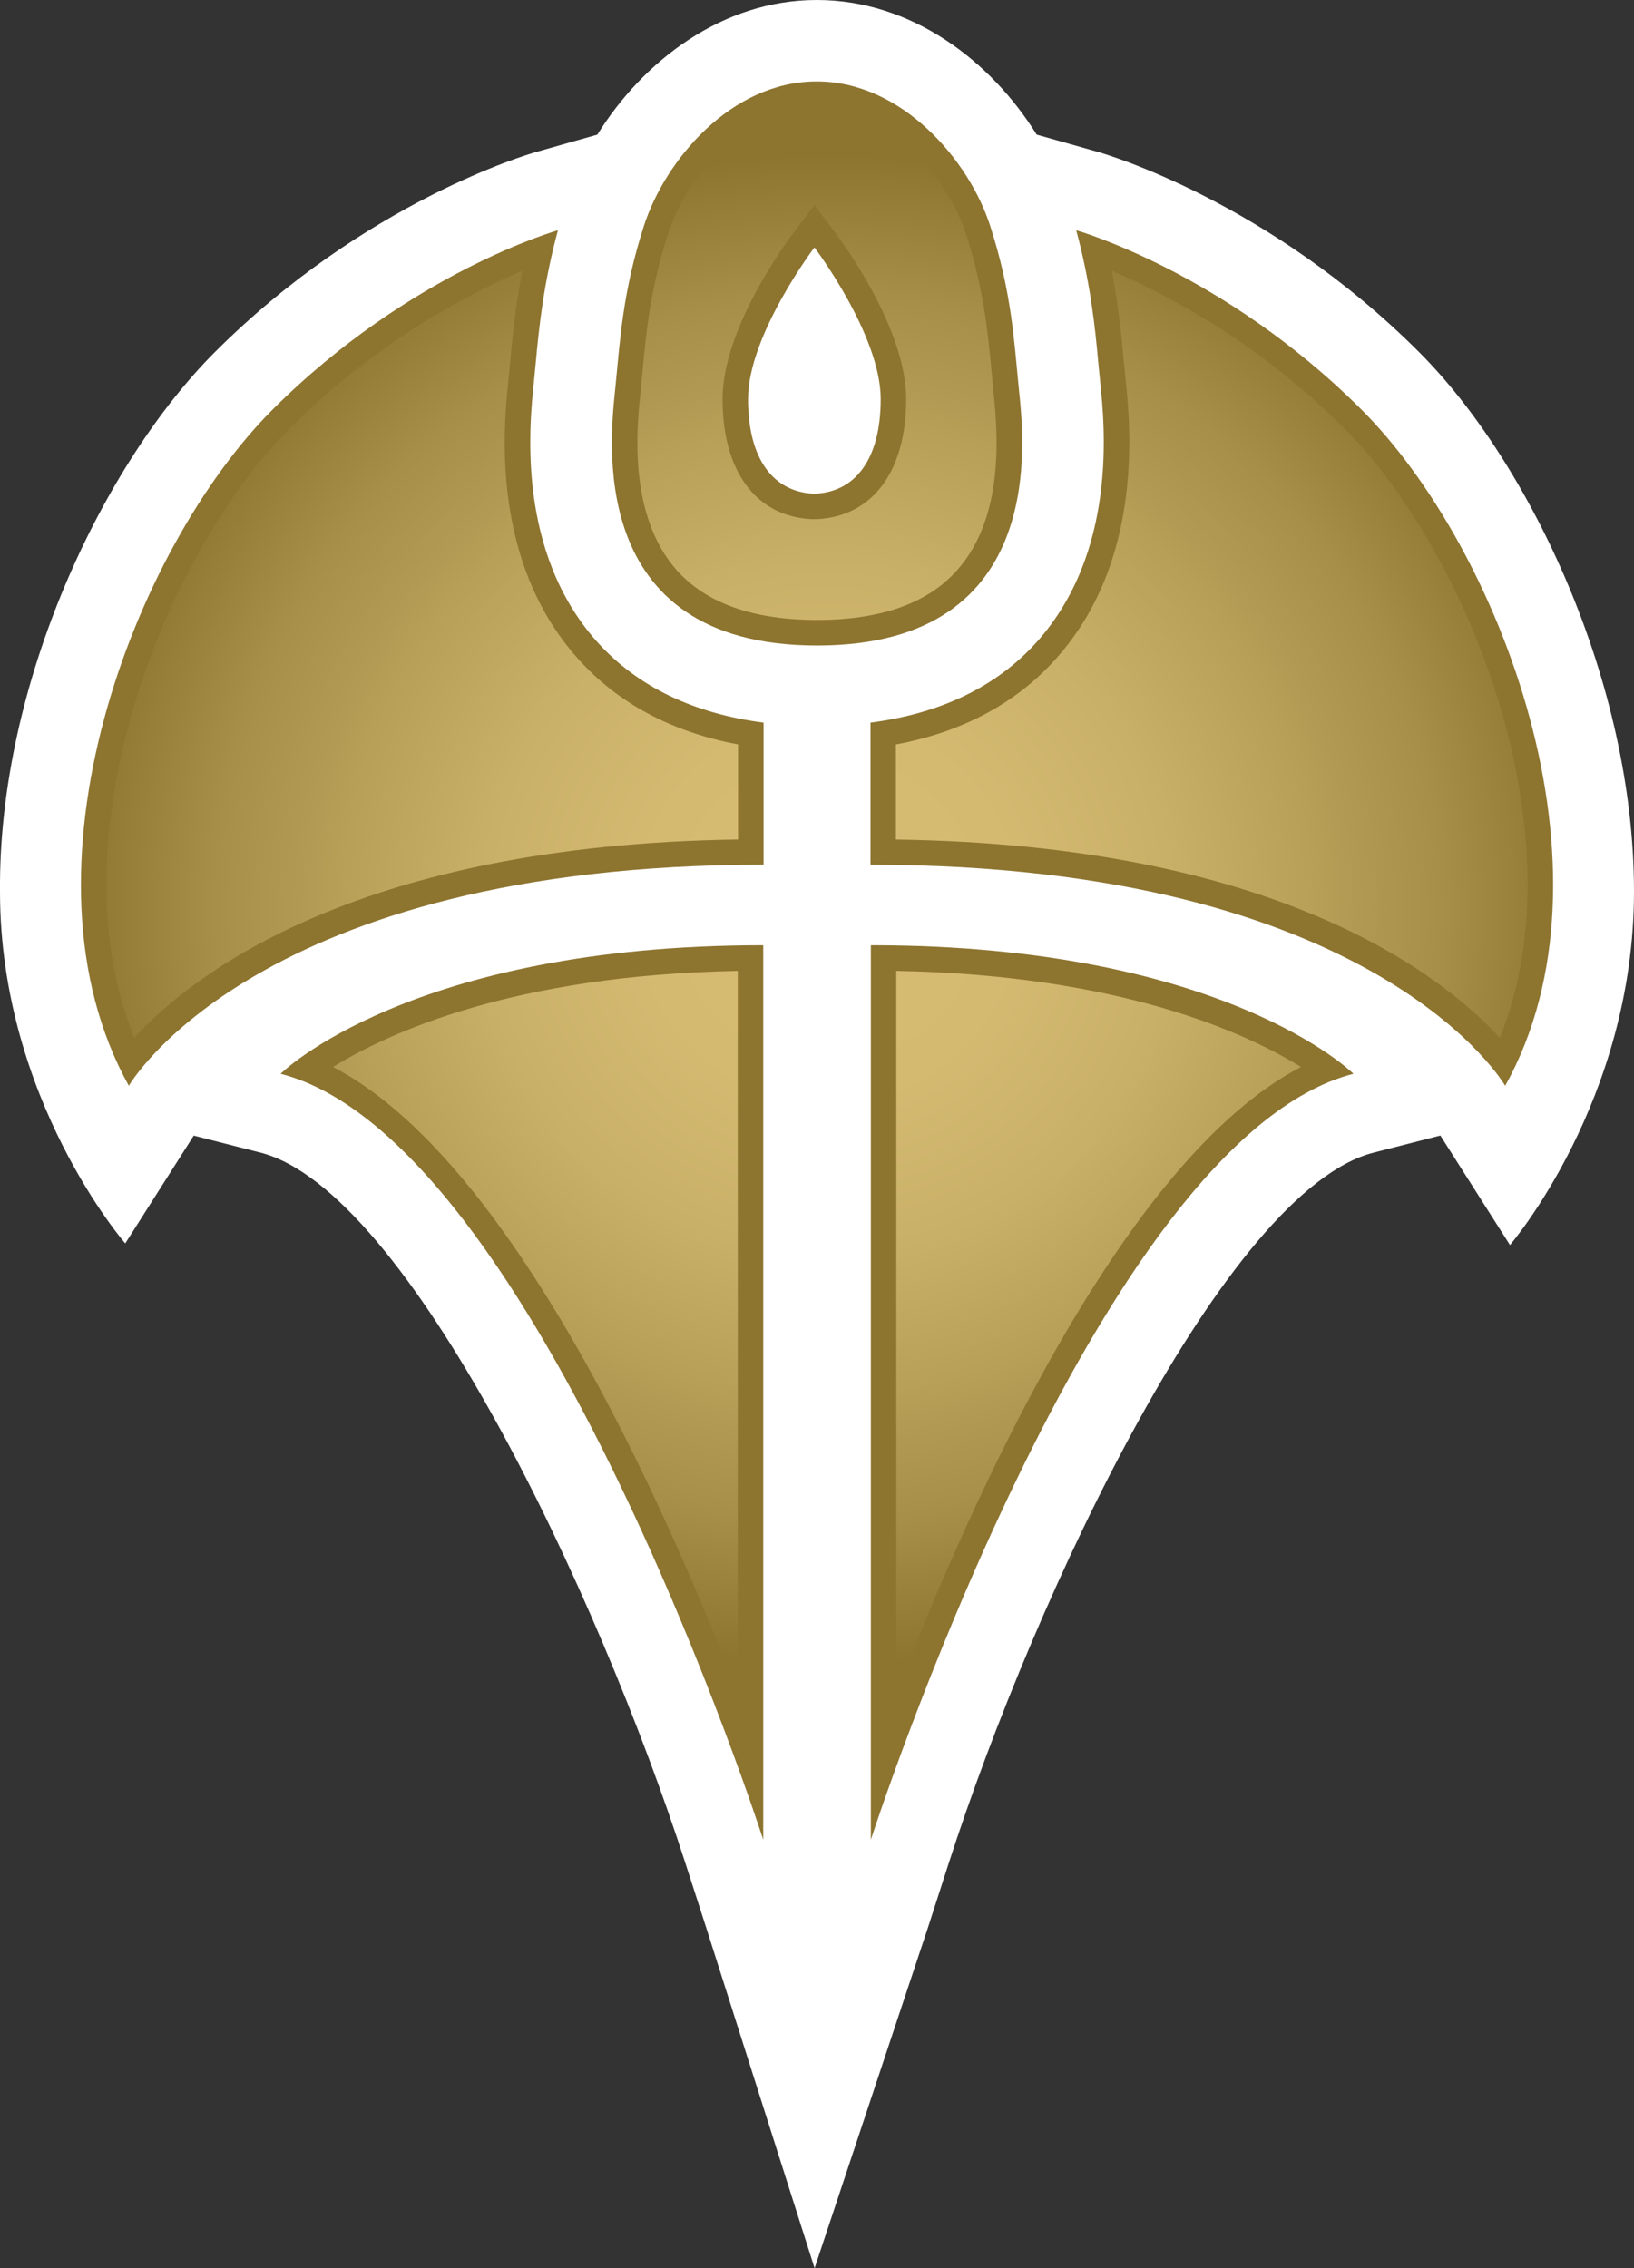
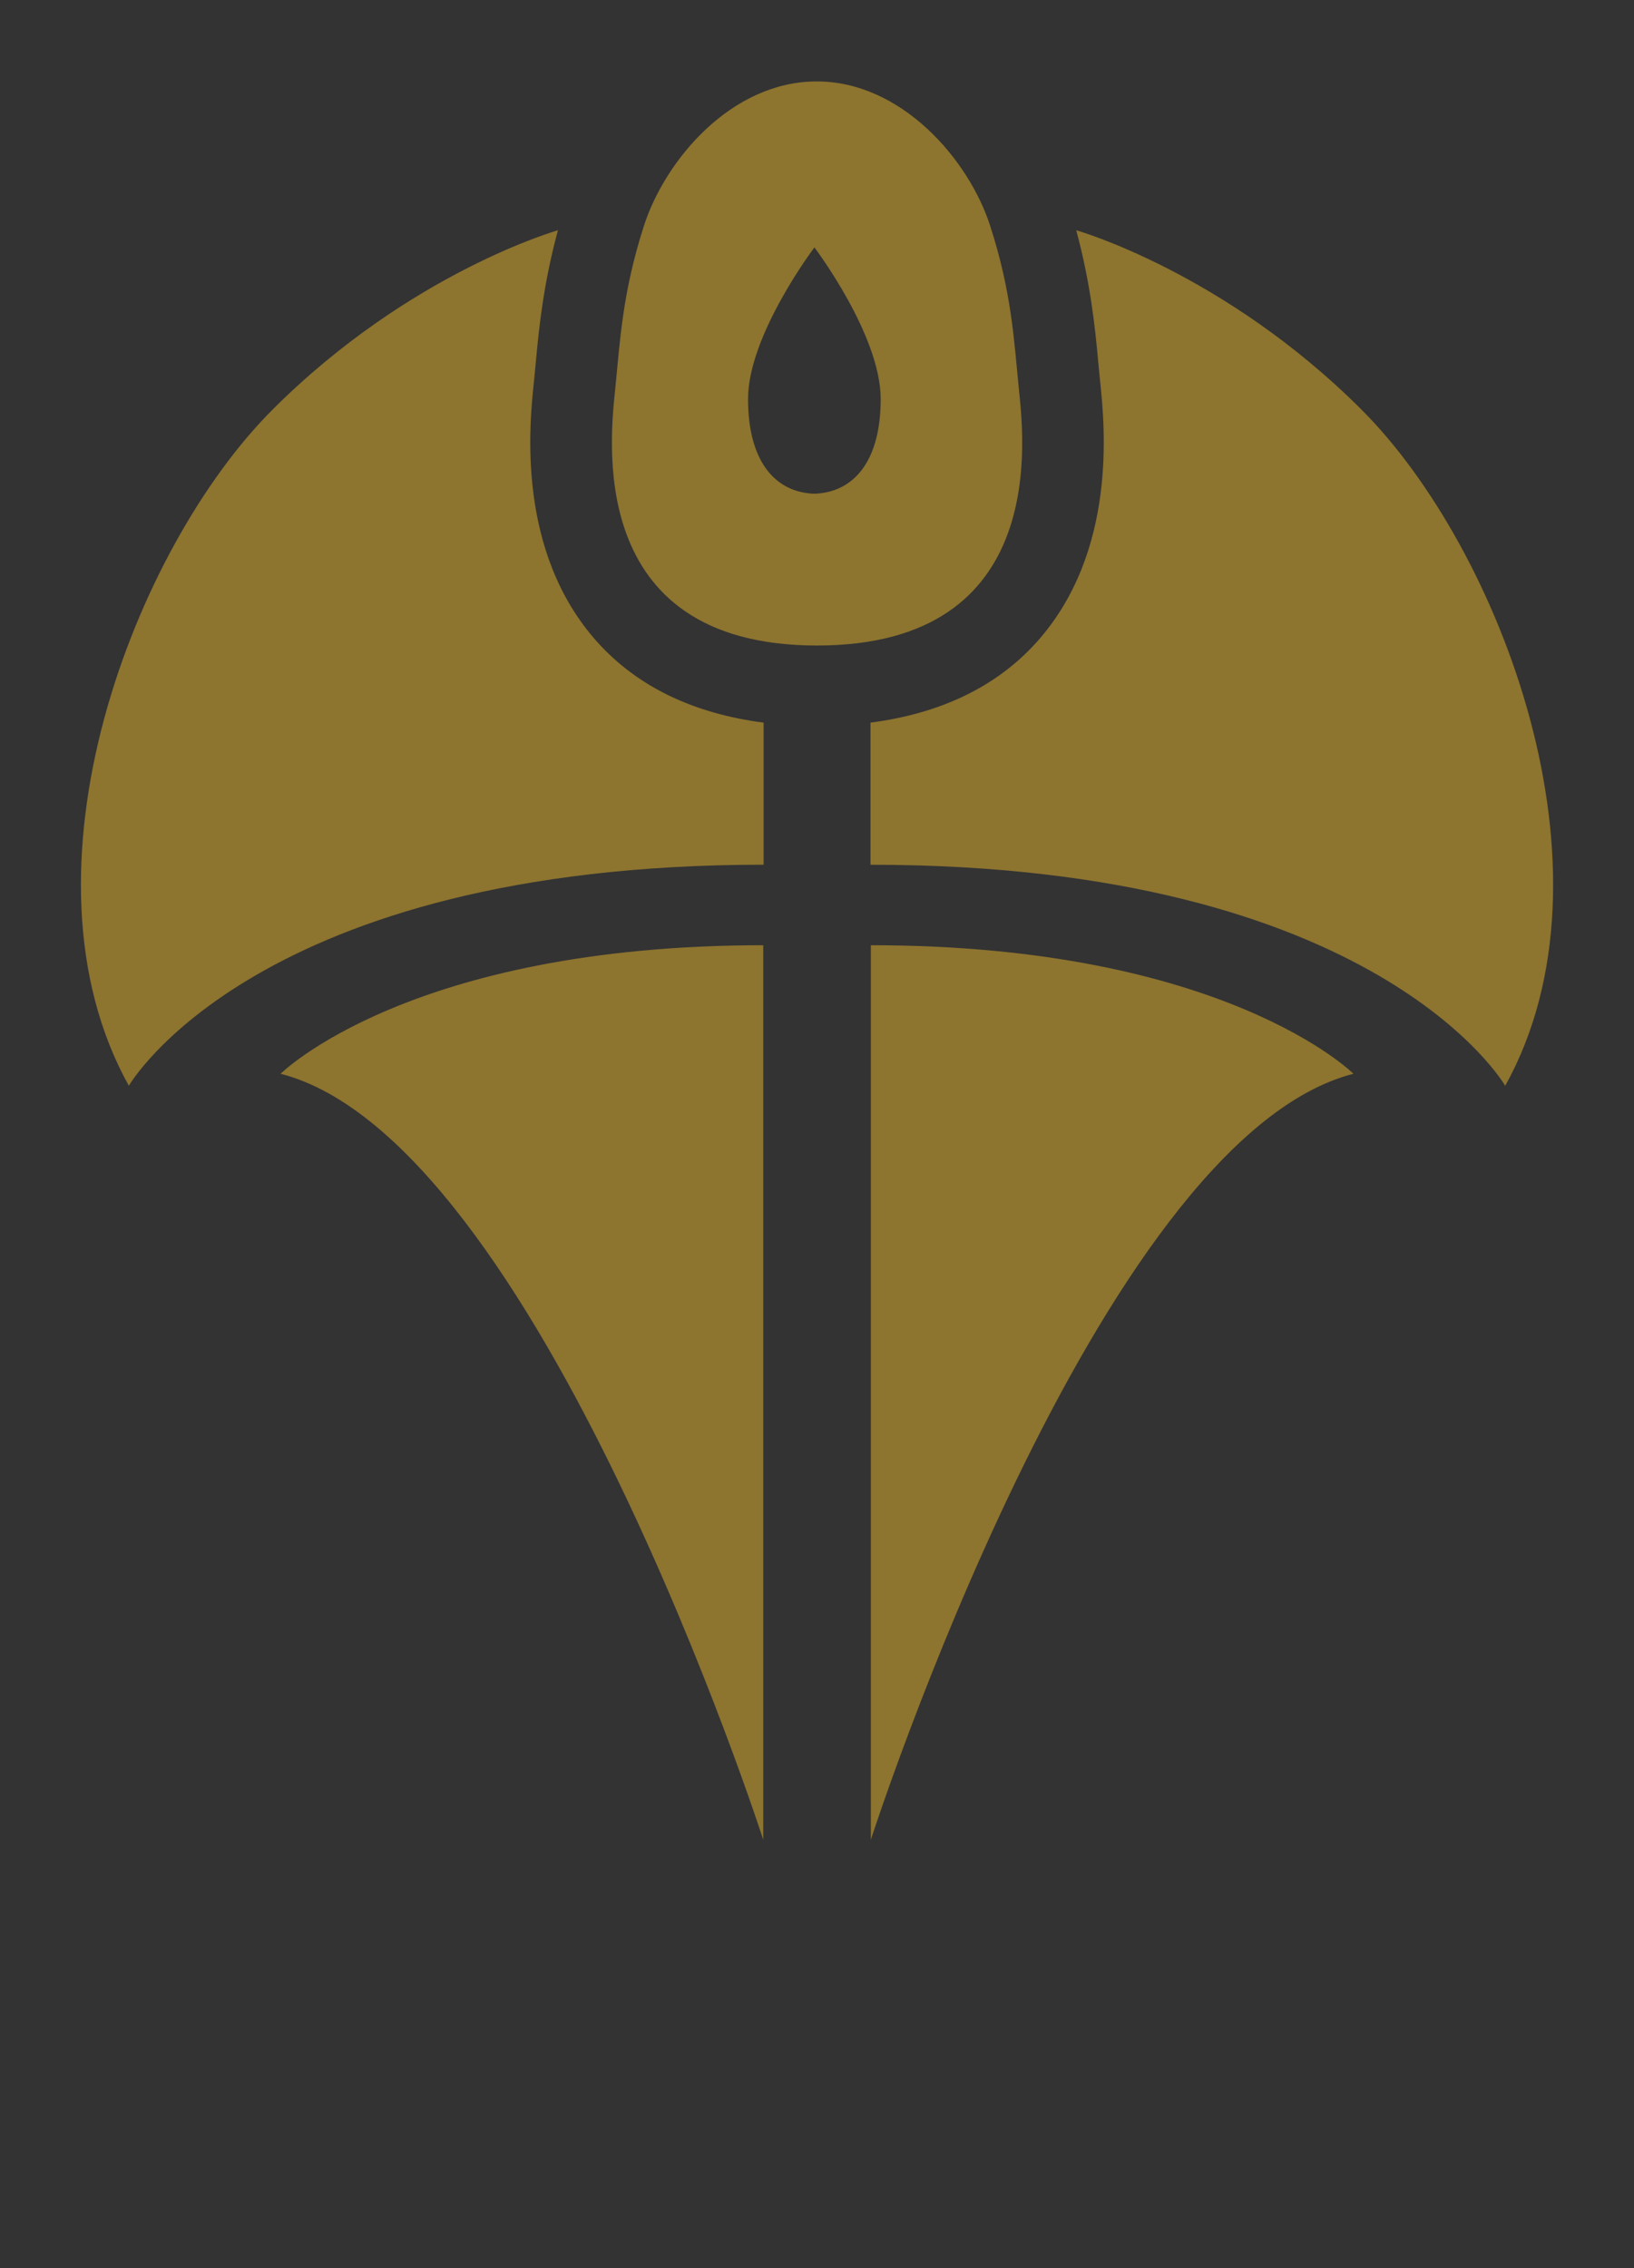
<svg xmlns="http://www.w3.org/2000/svg" xmlns:xlink="http://www.w3.org/1999/xlink" version="1.1" id="Layer_1" x="0px" y="0px" width="36.031px" height="50px" viewBox="0 0 36.031 50" enable-background="new 0 0 36.031 50" xml:space="preserve">
  <rect x="0" y="0" width="36.031" height="50" fill="#333333" stroke="none" />
-   <path fill="#FFFFFF" d="M36.031,19.651c0-4.612-2.295-9.446-4.739-11.889c-3.323-3.326-6.924-4.367-7.074-4.411L22.86,2.968  C21.851,1.342,20.101,0,18.011,0c-2.085,0-3.829,1.342-4.839,2.968l-1.356,0.384c-0.151,0.044-3.751,1.085-7.079,4.411  C2.294,10.206-0.038,15.042,0,19.653c0,4.587,2.762,7.757,2.762,7.757l1.51-2.376l1.473,0.375c3.246,0.831,7.439,9.679,9.379,15.696  l0.447,1.385L17.962,50l2.501-7.51l0.447-1.385c1.94-6.018,6.135-14.865,9.378-15.696l1.473-0.377l1.535,2.414  C33.296,27.445,36.031,24.271,36.031,19.651" />
  <path fill="#8D742F" d="M16.83,20.837v19.719c0,0-4.97-15.433-10.643-16.885C6.188,23.671,9.025,20.837,16.83,20.837 M6.008,9.032  c-3.033,3.032-5.805,10.156-3.167,14.903c0,0,2.8-4.873,13.997-4.873V15.93c-1.529-0.199-2.767-0.78-3.662-1.771  c-1.797-1.996-1.5-4.805-1.404-5.729l0.041-0.425c0.076-0.829,0.176-1.768,0.49-2.929C12.303,5.076,9.041,5.999,6.008,9.032   M29.845,23.671c-5.672,1.452-10.642,16.885-10.642,16.885V20.837C27.01,20.837,29.845,23.671,29.845,23.671 M23.732,5.076  c0.312,1.162,0.413,2.1,0.487,2.929l0.042,0.425c0.095,0.923,0.391,3.732-1.405,5.729c-0.894,0.991-2.133,1.572-3.661,1.771v3.133  c11.194,0,13.996,4.873,13.996,4.873c2.637-4.747-0.131-11.871-3.166-14.903C26.992,5.999,23.732,5.076,23.732,5.076 M22.463,8.535  c-0.104-1.044-0.156-2.09-0.627-3.551c-0.47-1.464-1.955-3.189-3.826-3.189c-1.879,0-3.342,1.725-3.813,3.189  c-0.469,1.461-0.523,2.507-0.627,3.551c-0.104,1.045-0.725,5.695,4.447,5.695S22.567,9.58,22.463,8.535 M18.01,10.881v0.003  c-0.019,0-0.035,0-0.051-0.002c-0.02,0.002-0.035,0.002-0.054,0.002v-0.003c-0.831-0.053-1.41-0.731-1.41-2.085  c0-1.411,1.464-3.342,1.464-3.342s1.461,1.931,1.461,3.342C19.42,10.149,18.843,10.828,18.01,10.881" />
  <g>
    <defs>
-       <path id="SVGID_414_" d="M7.343,23.521c3.906,2.023,7.267,9.515,8.925,13.809V21.403C11.338,21.495,8.563,22.766,7.343,23.521     M19.764,37.33c1.66-4.293,5.018-11.785,8.924-13.809c-1.219-0.755-3.994-2.026-8.924-2.118V37.33z M6.402,9.427    c-2.777,2.78-5.24,9.021-3.443,13.45c1.303-1.417,4.947-4.251,13.316-4.371V16.41c-1.463-0.274-2.644-0.905-3.519-1.877    c-1.96-2.175-1.647-5.17-1.544-6.157l0.04-0.424c0.055-0.611,0.125-1.258,0.265-1.983C10.367,6.456,8.329,7.505,6.402,9.427     M24.779,7.95l0.045,0.443c0.099,0.984,0.402,3.976-1.55,6.141c-0.874,0.972-2.056,1.603-3.519,1.877v2.096    c8.367,0.12,12.016,2.955,13.318,4.371c1.797-4.43-0.666-10.67-3.443-13.45c-1.928-1.922-3.965-2.971-5.115-3.462    C24.659,6.716,24.729,7.371,24.779,7.95 M17.867,11.443c-1.211-0.076-1.934-1.067-1.934-2.647c0-1.557,1.414-3.469,1.578-3.683    l0.447-0.591l0.447,0.591c0.163,0.214,1.577,2.126,1.577,3.683c0,1.58-0.726,2.571-1.94,2.647l-0.137,0.002L17.867,11.443z     M14.73,5.153c-0.394,1.231-0.481,2.162-0.564,3.06L14.12,8.685c-0.077,0.735-0.276,2.685,0.815,3.899    c0.65,0.72,1.686,1.083,3.082,1.083c1.396,0,2.434-0.364,3.08-1.088c1.096-1.216,0.891-3.166,0.805-3.991l-0.031-0.34    c-0.086-0.909-0.172-1.849-0.569-3.092c-0.378-1.161-1.644-2.798-3.294-2.798C16.465,2.357,15.168,3.801,14.73,5.153" />
-     </defs>
+       </defs>
    <clipPath id="SVGID_5_">
      <use xlink:href="#SVGID_414_" overflow="visible" />
    </clipPath>
    <radialGradient id="SVGID_6_" cx="-884.352" cy="643.541" r="1.251" gradientTransform="matrix(13.282 0 0 -13.282 11764.235 8567.548)" gradientUnits="userSpaceOnUse">
      <stop offset="0" style="stop-color:#D7BD74" />
      <stop offset="0.246" style="stop-color:#D4BA71" />
      <stop offset="0.455" style="stop-color:#C9B068" />
      <stop offset="0.65" style="stop-color:#B89F58" />
      <stop offset="0.691" style="stop-color:#B39A54" />
      <stop offset="0.81" style="stop-color:#A88F49" />
      <stop offset="1" style="stop-color:#8D742F" />
    </radialGradient>
    <rect x="1.162" y="2.357" clip-path="url(#SVGID_5_)" fill="url(#SVGID_6_)" width="33.709" height="34.972" />
  </g>
</svg>